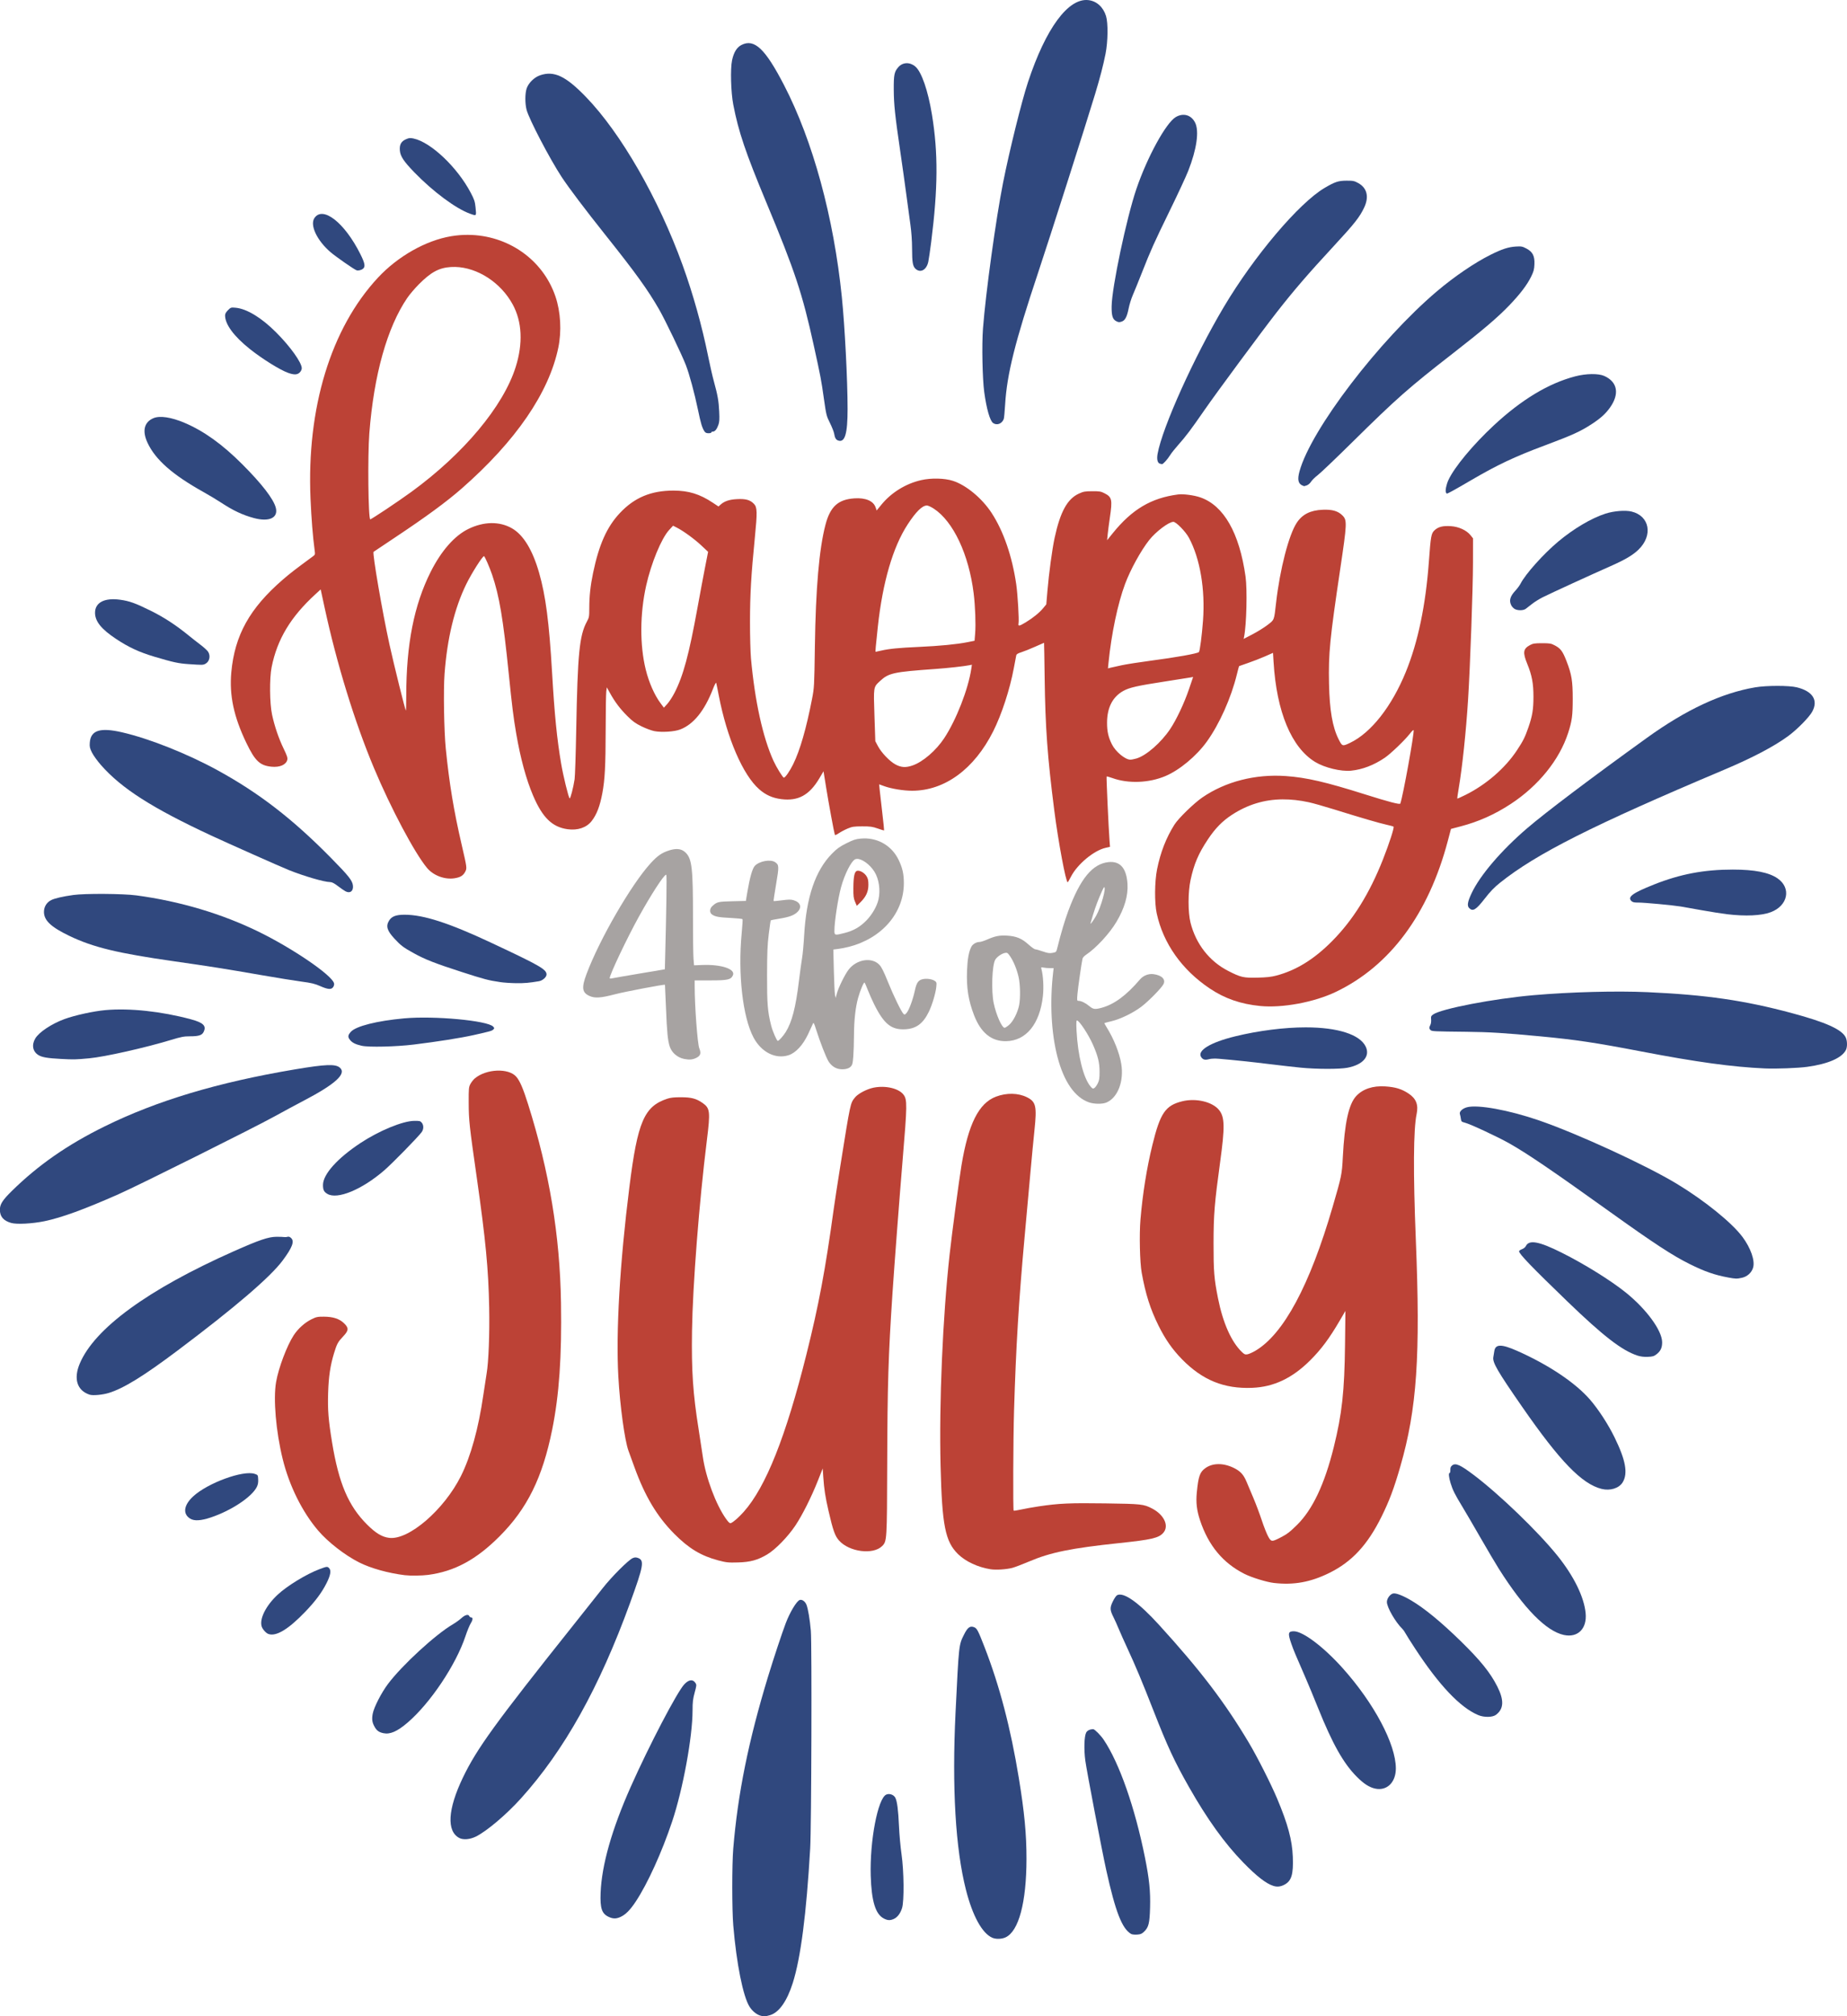
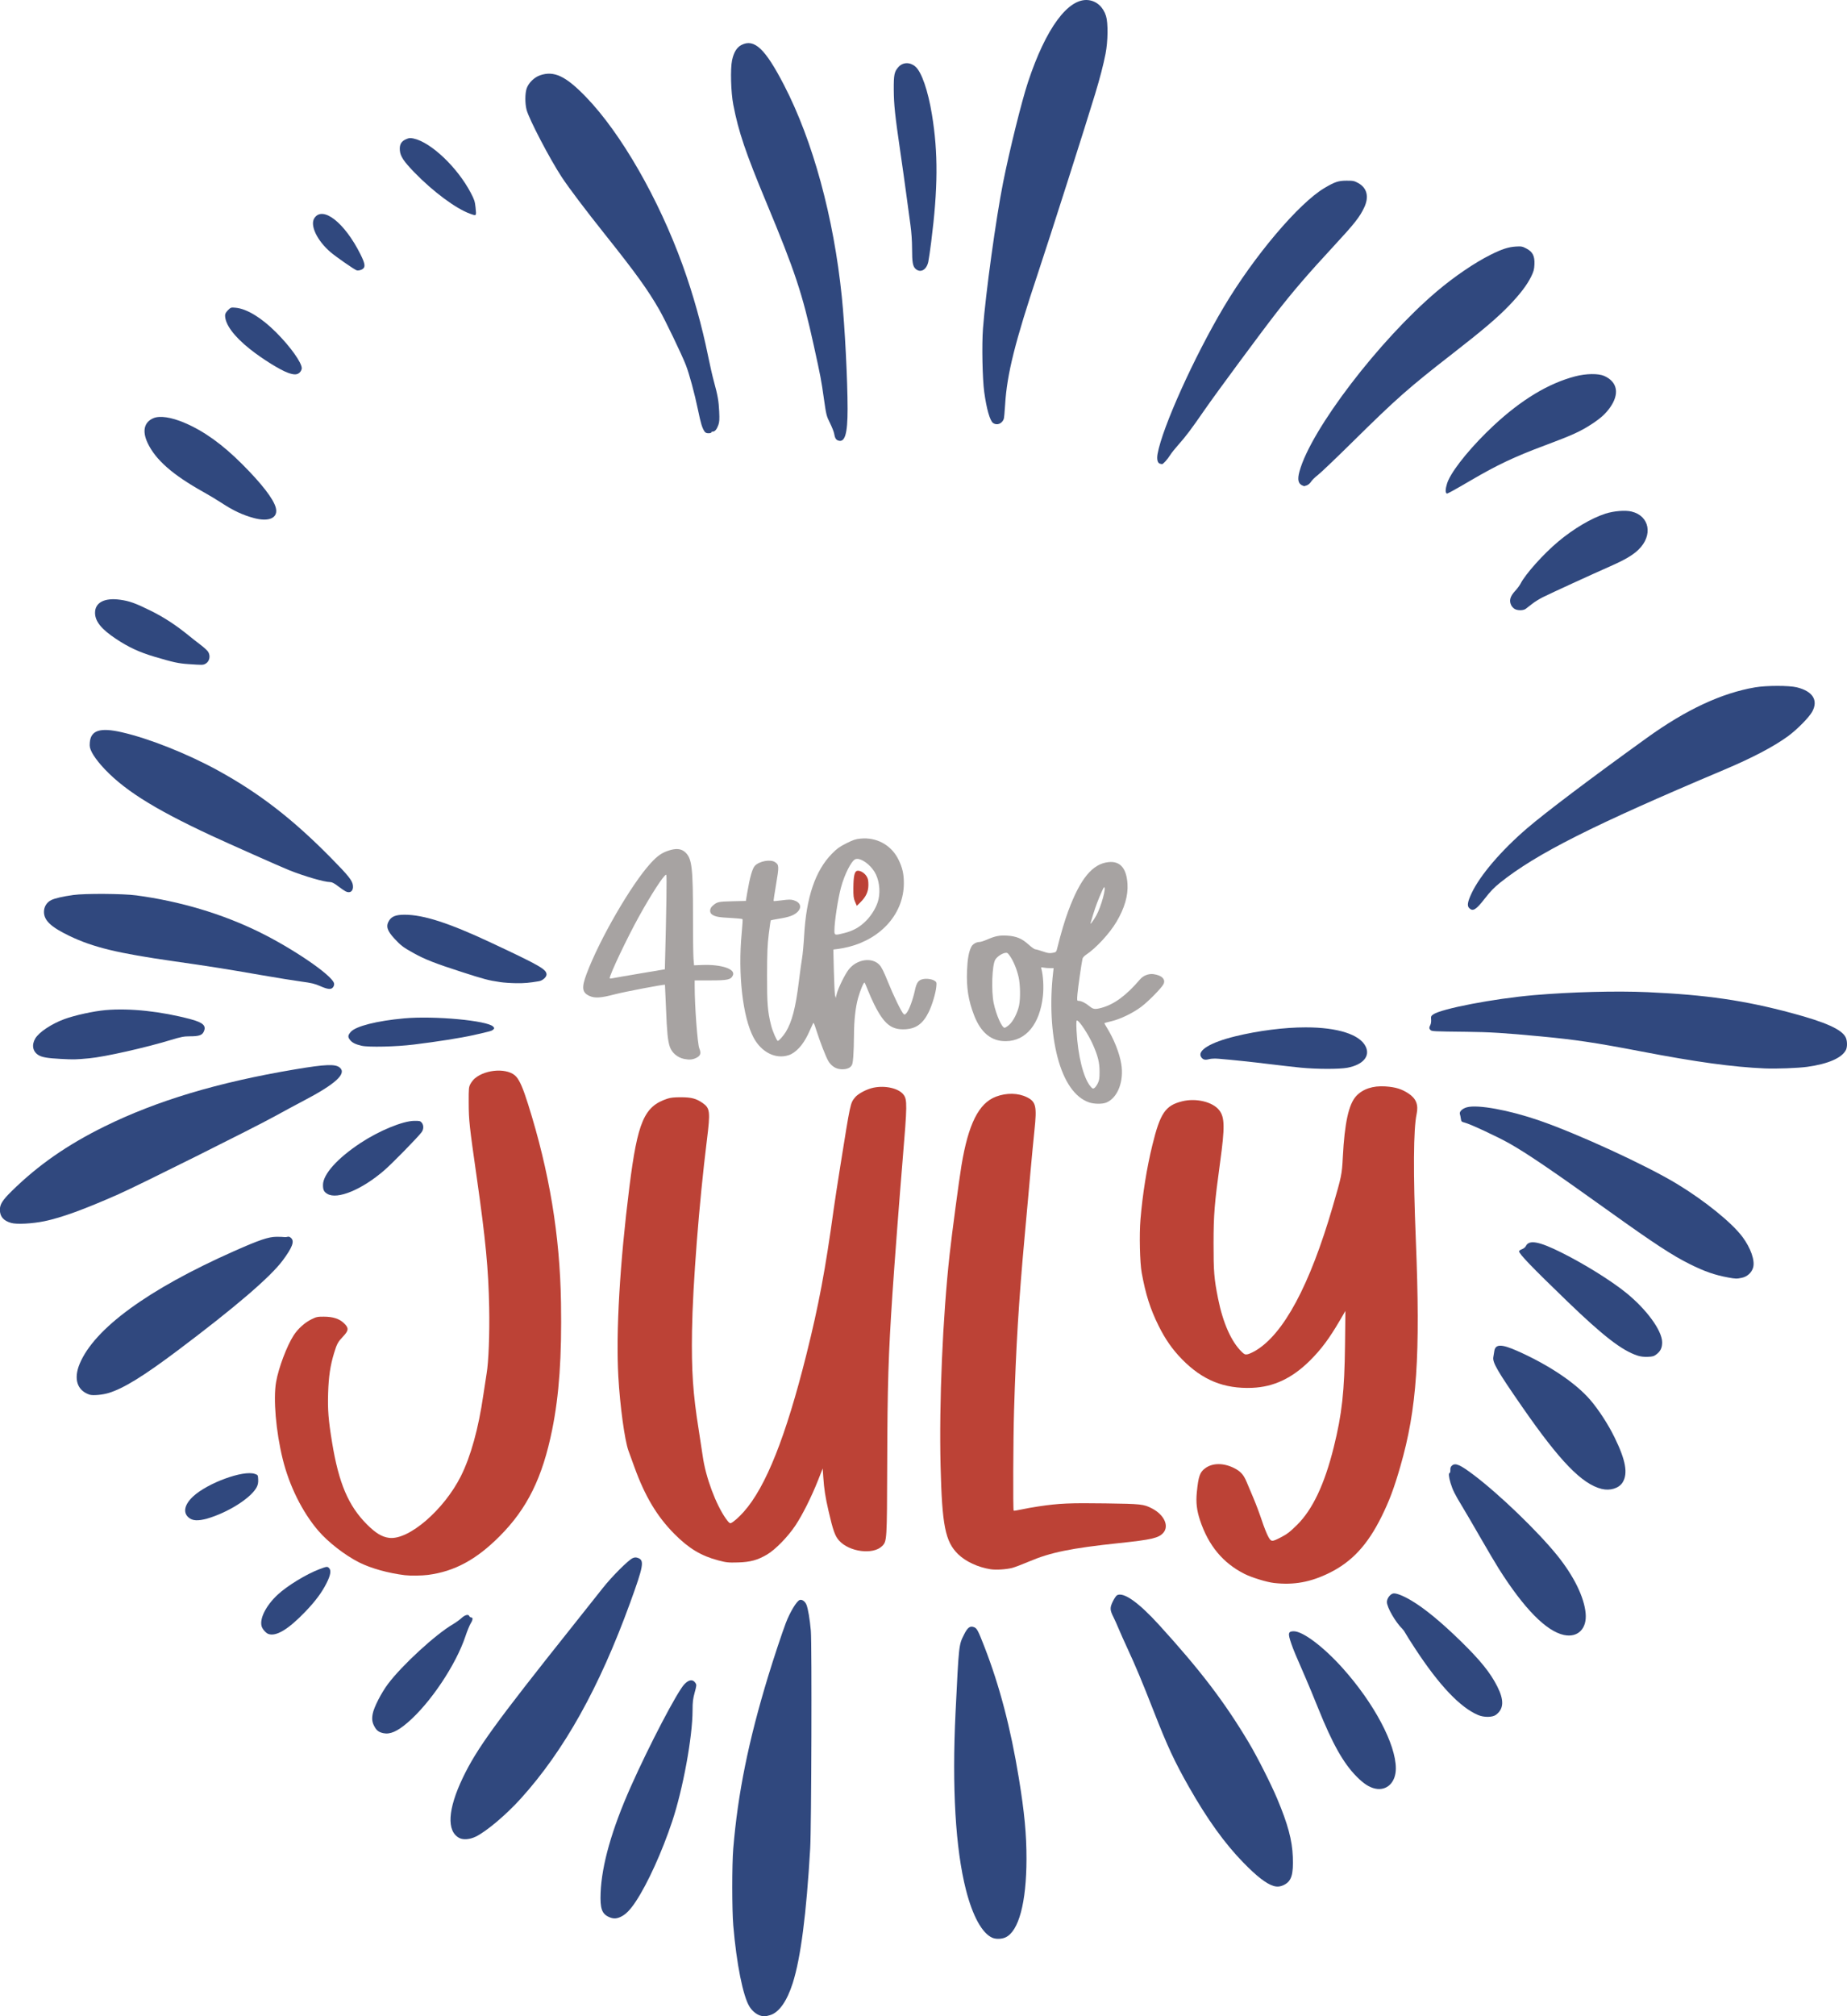
<svg xmlns="http://www.w3.org/2000/svg" width="179.211mm" height="195.576mm" viewBox="0 0 179.211 195.576" version="1.1" id="svg1996">
  <defs id="defs1990" />
  <g id="layer1" transform="translate(203.091,-45.028)">
    <g id="g2764" transform="matrix(0.935,0,0,0.935,-13.211,15.651)">
      <path id="path2060" style="fill:#a7a3a2;fill-opacity:1;stroke-width:0.32" d="m -331.389,456.02 c -0.268,0.003 -0.544,0.02 -0.828,0.049 -6.299,0.65 -11.064,6.419 -15.781,19.109 -1.413,3.801 -2.869,8.703 -4.279,14.396 -0.431,1.743 -0.448,1.76 -1.893,2.023 -1.199,0.219 -1.873,0.121 -3.812,-0.557 -1.296,-0.453 -2.618,-0.824 -2.936,-0.824 -0.318,0 -1.522,-0.855 -2.676,-1.9 -2.597,-2.354 -4.768,-3.25 -8.389,-3.463 -2.963,-0.175 -4.656,0.159 -7.82,1.547 -1.174,0.515 -2.511,0.938 -2.975,0.938 -1.219,0 -2.651,0.835 -3.178,1.854 -1.001,1.936 -1.523,4.807 -1.697,9.346 -0.259,6.742 0.518,11.675 2.752,17.469 2.656,6.886 6.798,10.253 12.512,10.168 7.845,-0.117 13.231,-6.687 14.447,-17.625 0.381,-3.431 0.13,-8.065 -0.576,-10.621 -0.2,-0.726 -0.153,-0.759 0.838,-0.561 0.578,0.116 1.702,0.209 2.496,0.209 h 1.443 l -0.193,1.682 c -1.353,11.799 -0.739,23.752 1.697,33.1 2.518,9.66 6.811,15.847 12.328,17.764 2.002,0.696 5.244,0.733 6.811,0.08 4.476,-1.867 6.975,-8.377 5.83,-15.189 -0.725,-4.314 -2.924,-9.815 -5.686,-14.227 -0.548,-0.876 -0.951,-1.639 -0.895,-1.695 0.056,-0.056 1.306,-0.388 2.779,-0.74 3.536,-0.844 8.456,-3.235 11.693,-5.684 2.779,-2.101 7.847,-7.261 8.641,-8.795 0.971,-1.878 -0.615,-3.494 -3.867,-3.939 -1.95,-0.267 -4.015,0.534 -5.324,2.066 -5.392,6.311 -10.138,9.802 -15.131,11.131 -2.516,0.67 -3.207,0.569 -4.713,-0.689 -1.461,-1.221 -3.183,-2.062 -4.219,-2.062 -0.609,0 -0.632,-0.139 -0.426,-2.641 0.204,-2.476 1.623,-12.363 1.994,-13.896 0.093,-0.383 0.696,-1.046 1.34,-1.473 3.938,-2.609 9.227,-8.328 11.957,-12.93 3.15,-5.31 4.593,-10.277 4.307,-14.82 -0.364,-5.776 -2.559,-8.647 -6.572,-8.598 z m -2.58,9.877 c 0.943,0 -1.195,7.717 -3.066,11.068 -1.126,2.018 -2.499,3.853 -2.254,3.012 1.422,-4.877 2.098,-6.872 3.445,-10.16 0.883,-2.156 1.726,-3.92 1.875,-3.92 z M -372.25,491.564 c 0.478,0.02 0.756,0.349 1.486,1.41 1.348,1.959 2.62,5.08 3.316,8.135 0.647,2.841 0.742,8.295 0.189,11.027 -0.581,2.873 -2.334,6.309 -3.908,7.656 -0.736,0.63 -1.531,1.145 -1.768,1.145 -1.065,0 -3.284,-4.995 -4.264,-9.6 -1.01,-4.747 -0.657,-14.935 0.592,-17.049 0.659,-1.115 2.486,-2.398 3.787,-2.658 0.228,-0.046 0.409,-0.073 0.568,-0.066 z m 27.631,26.492 c 0.898,0 4.545,5.534 6.314,9.58 1.935,4.423 2.541,6.9 2.549,10.42 0.006,2.671 -0.11,3.439 -0.703,4.641 -0.391,0.792 -0.994,1.615 -1.34,1.83 -0.548,0.34 -0.742,0.257 -1.502,-0.641 -2.762,-3.261 -4.971,-12.086 -5.465,-21.838 -0.141,-2.785 -0.096,-3.992 0.146,-3.992 z" transform="scale(0.265)" />
      <path id="path2072" style="fill:#a7a3a2;fill-opacity:1;stroke-width:0.32" d="m -428.117,446.797 c -0.392,0.007 -0.786,0.028 -1.184,0.065 -1.94,0.178 -2.92,0.501 -5.6,1.842 -2.66,1.331 -3.684,2.068 -5.648,4.066 -6.521,6.632 -10.054,17.041 -10.896,32.1 -0.189,3.381 -0.548,7.299 -0.797,8.707 -0.249,1.408 -0.821,5.585 -1.27,9.281 -1.231,10.14 -2.706,15.812 -5.135,19.734 -0.955,1.542 -2.679,3.465 -3.105,3.465 -0.404,0 -2.029,-3.725 -2.59,-5.938 -1.397,-5.508 -1.649,-8.576 -1.619,-19.822 0.022,-8.835 0.147,-11.858 0.67,-16.084 0.354,-2.862 0.705,-5.265 0.779,-5.34 0.074,-0.074 1.501,-0.355 3.17,-0.625 3.995,-0.646 5.863,-1.316 7.207,-2.584 1.945,-1.834 1.326,-3.852 -1.438,-4.68 -1.035,-0.31 -1.956,-0.304 -4.5,0.033 -1.759,0.233 -3.255,0.364 -3.324,0.291 -0.069,-0.073 0.369,-3.025 0.973,-6.561 1.2,-7.023 1.171,-7.634 -0.416,-8.674 -1.816,-1.19 -6.127,-0.399 -7.898,1.449 -0.962,1.004 -1.979,4.565 -2.953,10.338 l -0.574,3.404 -5.301,0.131 c -5.569,0.137 -5.965,0.23 -7.781,1.84 -1.16,1.028 -1.219,2.665 -0.121,3.385 1.276,0.836 2.643,1.083 7.285,1.312 2.451,0.121 4.531,0.339 4.621,0.484 0.09,0.146 -0.06,2.598 -0.332,5.451 -1.526,16.007 0.396,32.921 4.645,40.893 3.082,5.782 8.669,8.576 13.771,6.887 2.758,-0.913 5.544,-3.918 7.562,-8.156 0.879,-1.846 1.735,-3.704 1.902,-4.129 0.268,-0.678 0.435,-0.363 1.361,2.561 1.417,4.472 3.72,10.387 4.684,12.033 0.884,1.51 2.292,2.633 3.777,3.012 1.856,0.474 4.019,0.137 4.922,-0.766 0.725,-0.725 0.853,-1.198 1.076,-3.965 0.139,-1.728 0.264,-5.518 0.275,-8.422 0.024,-5.857 0.587,-10.915 1.625,-14.615 0.848,-3.023 2.246,-6.301 2.541,-5.959 0.121,0.141 0.696,1.479 1.277,2.975 0.581,1.496 1.703,4.016 2.494,5.6 3.846,7.704 6.749,10.013 12.203,9.697 4.25,-0.246 6.933,-2.242 9.162,-6.816 1.306,-2.679 2.691,-7.307 2.934,-9.805 0.164,-1.681 0.118,-1.844 -0.654,-2.35 -1.005,-0.659 -2.979,-0.958 -4.473,-0.678 -1.862,0.349 -2.588,1.325 -3.238,4.359 -0.756,3.527 -2.227,7.584 -3.186,8.783 -0.621,0.777 -0.846,0.88 -1.229,0.562 -0.811,-0.673 -3.932,-7.064 -6.193,-12.684 -1.608,-3.995 -2.476,-5.725 -3.316,-6.607 -2.929,-3.076 -8.789,-2.205 -11.963,1.777 -1.479,1.855 -4.154,7.274 -4.738,9.6 l -0.402,1.602 -0.262,-1.121 c -0.144,-0.616 -0.354,-4.88 -0.465,-9.477 l -0.203,-8.357 1.885,-0.236 c 1.036,-0.129 2.92,-0.5 4.189,-0.824 12.953,-3.313 21.541,-13.252 21.541,-24.93 0,-3.618 -0.549,-6.034 -2.086,-9.182 -2.597,-5.32 -7.768,-8.445 -13.643,-8.334 z m -2.584,8.014 c 1.901,-0.032 4.96,2.137 6.746,4.951 1.809,2.85 2.463,7.25 1.623,10.936 -0.608,2.666 -2.462,5.891 -4.717,8.205 -2.492,2.557 -5.039,4.019 -8.57,4.922 -3.8,0.972 -3.969,0.935 -3.969,-0.896 0,-3.477 1.394,-12.585 2.607,-17.031 1.396,-5.115 3.987,-10.225 5.543,-10.934 0.217,-0.099 0.465,-0.148 0.736,-0.152 z" transform="scale(0.265)" />
      <path id="path2080" style="fill:#a7a3a2;fill-opacity:1;stroke-width:0.32" d="m -501.318,450.957 c -0.853,-7.3e-4 -1.812,0.171 -2.91,0.512 -2.895,0.898 -4.616,2.082 -7.322,5.041 -7.582,8.289 -20.059,29.845 -25.113,43.383 -2.007,5.376 -1.753,7.253 1.162,8.576 2.098,0.953 4.429,0.8 9.959,-0.652 3.808,-1 19.392,-3.965 19.598,-3.729 0.024,0.027 0.208,4.154 0.408,9.17 0.382,9.565 0.684,12.638 1.482,15.066 0.775,2.357 3.007,4.273 5.586,4.793 h 0.002 c 2.071,0.418 3.374,0.304 4.811,-0.42 1.656,-0.835 1.943,-1.77 1.15,-3.75 -0.696,-1.739 -1.791,-16.429 -1.799,-24.09 l -0.004,-2.48 h 6.16 c 6.744,-5.3e-4 7.972,-0.268 8.783,-1.916 1.228,-2.495 -4.414,-4.417 -12.066,-4.109 l -3.121,0.125 -0.213,-2.633 c -0.118,-1.448 -0.209,-8.722 -0.205,-16.168 0.013,-19.066 -0.407,-22.843 -2.812,-25.248 -0.987,-0.987 -2.114,-1.469 -3.535,-1.471 z m -4.264,10.086 c 0.069,-0.028 0.123,-0.024 0.158,0.012 0.241,0.241 0.046,13.727 -0.498,34.43 l -0.066,2.549 -9.76,1.643 c -5.368,0.904 -10.229,1.748 -10.801,1.877 -0.572,0.13 -1.04,0.117 -1.041,-0.029 -0.007,-1.404 6.793,-15.721 11.525,-24.266 4.715,-8.514 9.445,-15.802 10.482,-16.215 z" transform="scale(0.265)" />
-       <path id="path2086" style="fill:#bc4236;fill-opacity:1;stroke-width:0.32" d="m -583.016,210.508 c -2.2,-0.015 -4.432,0.16 -6.676,0.537 -9.939,1.672 -20.891,7.881 -28.672,16.256 -18.417,19.823 -27.906,50.918 -26.381,86.463 0.33,7.696 0.92,15.095 1.596,20.033 0.257,1.88 0.247,1.912 -0.73,2.631 -6.928,5.09 -8.884,6.604 -11.736,9.074 -12.968,11.232 -18.809,21.739 -20.145,36.236 -0.831,9.026 0.975,17.487 5.918,27.727 3.393,7.029 5.27,8.8 9.809,9.258 3.26,0.329 5.773,-0.779 6.203,-2.736 0.163,-0.741 -0.139,-1.655 -1.408,-4.268 -1.938,-3.988 -3.575,-8.779 -4.559,-13.342 -0.961,-4.458 -1.051,-14.266 -0.172,-18.646 2.191,-10.914 7.427,-19.625 17.152,-28.533 l 2.051,-1.881 1.516,7.01 c 4.752,22.001 11.778,44.849 19.328,62.852 6.644,15.842 15.985,33.423 20.834,39.209 2.482,2.962 6.944,4.621 10.775,4.004 2.29,-0.369 3.367,-1.039 4.172,-2.596 0.694,-1.343 0.661,-1.582 -1.379,-10.377 -3.13,-13.493 -4.875,-24.033 -6.254,-37.76 -0.693,-6.898 -0.958,-22.965 -0.484,-29.281 1.048,-13.961 3.885,-25.683 8.496,-35.102 2.101,-4.292 6.341,-10.979 6.961,-10.979 0.275,0 2.197,4.4 3.164,7.244 2.831,8.324 4.337,17.275 6.527,38.836 1.302,12.817 1.821,16.98 2.912,23.359 1.655,9.674 3.919,17.986 6.619,24.309 3.674,8.603 7.482,12.314 13.494,13.15 3.948,0.549 7.395,-0.608 9.4,-3.156 1.988,-2.527 3.251,-5.8 4.211,-10.912 1.002,-5.336 1.282,-10.653 1.312,-24.957 0.015,-7.322 0.123,-14.032 0.24,-14.912 l 0.211,-1.6 1.229,2.221 c 1.922,3.477 3.974,6.2 6.785,9 2.102,2.094 3.161,2.859 5.609,4.061 1.66,0.815 3.919,1.654 5.021,1.863 2.864,0.544 7.782,0.227 10.068,-0.646 5.238,-2.001 9.53,-7.301 12.85,-15.869 0.611,-1.578 1.18,-2.655 1.264,-2.391 0.084,0.264 0.542,2.497 1.016,4.961 3.205,16.665 9.437,31.109 15.838,36.709 2.555,2.235 5.221,3.426 8.643,3.857 6.616,0.835 11.002,-1.565 14.906,-8.158 l 1.627,-2.748 1.039,6.449 c 0.982,6.087 3.087,17.502 3.387,18.367 0.094,0.27 0.598,0.085 1.586,-0.582 0.798,-0.538 2.353,-1.356 3.453,-1.818 1.761,-0.739 2.442,-0.842 5.68,-0.85 3.169,-0.008 4.013,0.108 6.08,0.834 1.32,0.464 2.445,0.8 2.498,0.748 0.053,-0.052 -0.268,-3.172 -0.713,-6.932 -0.444,-3.76 -0.902,-7.798 -1.018,-8.973 l -0.211,-2.135 2.043,0.738 c 2.771,1.003 7.486,1.771 10.869,1.771 12.746,0 24.289,-8.441 31.725,-23.199 3.34,-6.628 6.533,-16.392 8.104,-24.783 0.447,-2.385 0.874,-4.634 0.949,-4.996 0.099,-0.481 0.635,-0.816 1.984,-1.238 1.017,-0.319 3.424,-1.281 5.348,-2.141 1.924,-0.859 3.524,-1.562 3.555,-1.562 0.031,0 0.139,6.228 0.238,13.84 0.252,19.248 1.096,30.864 3.766,51.76 1.563,12.235 4.539,28.16 5.262,28.16 0.07,0 0.672,-1.042 1.338,-2.318 2.512,-4.815 8.961,-10.151 13.506,-11.174 l 1.725,-0.389 -0.188,-2.418 c -0.377,-4.91 -1.292,-24.973 -1.146,-25.119 0.083,-0.083 1.082,0.186 2.221,0.6 6.256,2.271 14.396,1.961 20.873,-0.795 5.508,-2.344 12.095,-7.832 16.135,-13.441 4.956,-6.881 9.511,-17.066 11.785,-26.348 0.426,-1.74 0.814,-3.195 0.863,-3.229 0.049,-0.035 1.645,-0.594 3.545,-1.242 1.9,-0.648 4.869,-1.802 6.598,-2.562 l 3.143,-1.385 0.215,3.551 c 1.179,19.558 7.011,33.554 16.33,39.191 3.69,2.232 10.115,3.783 14.023,3.387 4.461,-0.453 8.922,-2.161 13.197,-5.055 2.281,-1.544 7.92,-6.95 9.824,-9.418 0.743,-0.963 1.404,-1.591 1.469,-1.396 0.338,1.013 -4.151,25.807 -5.203,28.744 -0.169,0.473 -4.479,-0.651 -13.865,-3.613 -15.355,-4.846 -22.88,-6.586 -30.951,-7.158 -11.961,-0.848 -23.647,2.147 -32.732,8.387 -3.281,2.254 -9.355,8.169 -10.9,10.615 -3.255,5.153 -5.494,10.91 -6.816,17.52 -0.962,4.81 -1.028,13.099 -0.137,17.227 2.537,11.75 9.859,22.112 20.803,29.436 5.862,3.923 12.085,6.079 19.709,6.832 8.681,0.857 21.129,-1.458 29.6,-5.506 21.255,-10.156 36.345,-30.505 43.906,-59.209 l 1.215,-4.609 3.84,-1.008 c 6.981,-1.832 13.29,-4.652 19.52,-8.727 10.877,-7.114 19.105,-17.285 22.525,-27.846 1.511,-4.665 1.795,-6.78 1.795,-13.363 0,-7.039 -0.418,-9.558 -2.457,-14.807 -1.482,-3.816 -2.292,-4.899 -4.545,-6.088 -1.479,-0.78 -1.965,-0.865 -4.998,-0.865 -2.866,0 -3.557,0.106 -4.699,0.717 -2.736,1.463 -2.944,2.887 -1.086,7.422 1.807,4.409 2.413,7.643 2.406,12.822 -0.006,4.962 -0.425,7.509 -1.973,11.982 -1.342,3.879 -2.036,5.267 -4.484,8.977 -4.63,7.015 -12.113,13.494 -20.221,17.506 -1.673,0.828 -3.088,1.457 -3.146,1.398 -0.058,-0.058 0.186,-1.815 0.541,-3.904 1.429,-8.408 2.891,-22.27 3.691,-35 0.809,-12.869 1.901,-43.221 1.916,-53.328 l 0.014,-9.65 -0.988,-1.23 c -1.548,-1.927 -4.585,-3.325 -7.674,-3.533 -3.128,-0.211 -4.949,0.245 -6.398,1.602 -1.315,1.231 -1.491,2.201 -2.223,12.221 -1.25,17.113 -4.252,31.497 -9.012,43.189 -5.505,13.524 -13.603,23.851 -21.783,27.781 -3.066,1.473 -3.137,1.453 -4.551,-1.352 -2.411,-4.781 -3.545,-11.351 -3.766,-21.822 -0.248,-11.769 0.309,-17.439 4.426,-45.076 2.619,-17.58 2.675,-18.842 0.908,-20.664 -1.742,-1.797 -4.018,-2.467 -7.828,-2.305 -4.818,0.205 -7.95,1.784 -10.146,5.113 -3.112,4.717 -6.588,18.168 -8.086,31.295 -0.804,7.05 -0.632,6.606 -3.359,8.705 -1.309,1.007 -3.948,2.645 -5.863,3.641 l -3.482,1.811 0.186,-0.918 c 0.943,-4.679 1.27,-18.431 0.561,-23.479 -2.409,-17.13 -8.543,-27.855 -17.742,-31.02 -2.452,-0.844 -6.663,-1.396 -8.67,-1.135 -10.54,1.37 -18.051,5.828 -25.607,15.195 l -2.193,2.719 0.219,-2.24 c 0.12,-1.232 0.5,-4.162 0.846,-6.512 1.059,-7.193 0.851,-8.127 -2.143,-9.656 -1.351,-0.69 -1.956,-0.79 -4.748,-0.775 -2.809,0.014 -3.444,0.127 -5.195,0.922 -4.551,2.065 -7.32,7.098 -9.537,17.336 -0.945,4.361 -2.234,13.882 -2.822,20.842 l -0.439,5.193 -1.213,1.48 c -1.458,1.779 -4.042,3.874 -6.891,5.588 -2.527,1.52 -2.999,1.586 -2.766,0.383 0.263,-1.351 -0.328,-11.396 -0.9,-15.311 -1.608,-11.001 -4.962,-20.727 -9.609,-27.877 -3.75,-5.769 -9.968,-10.937 -15.188,-12.621 -3.27,-1.055 -8.464,-1.174 -12.396,-0.285 -6.044,1.366 -11.714,4.862 -15.609,9.623 l -1.855,2.268 -0.416,-1.219 c -0.861,-2.517 -3.901,-3.817 -8.266,-3.533 -6.402,0.417 -9.502,3.235 -11.361,10.33 -2.479,9.459 -3.822,24.877 -4.152,47.666 -0.227,15.602 -0.255,16.11 -1.102,20.479 -2.255,11.633 -4.707,20.134 -7.387,25.6 -1.31,2.671 -3.114,5.281 -3.65,5.281 -0.406,0 -2.922,-4.075 -4.066,-6.586 -4.179,-9.171 -7.296,-23.352 -8.822,-40.135 -0.216,-2.376 -0.388,-8.856 -0.381,-14.4 0.012,-10.623 0.453,-18.247 1.896,-32.799 0.999,-10.068 0.952,-11.921 -0.34,-13.27 -1.493,-1.558 -3.224,-2.043 -6.652,-1.863 -3.067,0.161 -4.981,0.819 -6.539,2.246 l -0.701,0.641 -2.238,-1.486 c -5.102,-3.392 -9.475,-4.738 -15.4,-4.738 -8.778,2.8e-4 -15.274,2.716 -20.961,8.764 -5.103,5.427 -8.187,12.312 -10.514,23.467 -1.029,4.935 -1.486,9.14 -1.486,13.691 0,3.415 -0.057,3.74 -0.939,5.371 -2.93,5.415 -3.625,12.493 -4.18,42.537 -0.174,9.416 -0.458,18.057 -0.633,19.201 -0.505,3.308 -1.665,7.748 -1.949,7.461 -0.467,-0.473 -2.501,-8.799 -3.307,-13.541 -1.652,-9.723 -2.598,-19.191 -3.549,-35.521 -1.16,-19.913 -2.506,-30.274 -5.115,-39.338 -2.569,-8.925 -6.154,-14.777 -10.615,-17.33 -4.871,-2.787 -11,-2.7 -17.045,0.242 -5.433,2.644 -10.653,8.588 -14.799,16.85 -6.493,12.939 -9.528,28.308 -9.543,48.35 -0.003,3.329 -0.075,5.985 -0.16,5.9 -0.294,-0.294 -4.623,-17.754 -6.393,-25.781 -2.801,-12.709 -6.781,-35.874 -6.244,-36.35 0.084,-0.074 3.68,-2.479 7.992,-5.346 12.568,-8.356 20.547,-14.208 26.561,-19.48 21.144,-18.537 34.109,-37.437 37.783,-55.076 1.352,-6.489 0.927,-14.076 -1.123,-20.094 -4.961,-14.562 -18.769,-23.989 -34.168,-24.096 z m -5.051,12.559 c 8.705,0.213 17.834,6.096 22.504,14.693 3.681,6.777 4.078,15.254 1.148,24.529 -4.848,15.347 -20.344,33.891 -40.775,48.797 -2.288,1.669 -6.795,4.785 -10.018,6.924 -3.222,2.139 -5.98,3.887 -6.127,3.887 -0.799,0 -1.071,-24.735 -0.371,-33.76 1.77,-22.833 6.968,-41.36 14.85,-52.939 0.906,-1.331 2.947,-3.73 4.537,-5.332 4.72,-4.756 7.883,-6.467 12.518,-6.766 0.575,-0.037 1.154,-0.047 1.734,-0.033 z m 184.707,93.391 c 0.436,0 1.642,0.555 2.682,1.232 7.632,4.975 13.743,17.949 15.621,33.168 0.617,4.989 0.877,12.048 0.582,15.68 l -0.234,2.881 -2.715,0.541 c -4.201,0.839 -10.979,1.501 -19.045,1.861 -7.908,0.353 -11.624,0.718 -14.82,1.453 -1.111,0.256 -2.08,0.463 -2.154,0.463 -0.16,0 0.015,-1.997 0.852,-9.76 1.878,-17.414 5.899,-31.225 11.668,-40.078 3.271,-5.02 5.732,-7.441 7.564,-7.441 z m 96.506,6.4 c 1.072,0 4.785,3.797 6.092,6.229 4.373,8.137 6.418,20.194 5.51,32.492 -0.425,5.757 -1.223,11.882 -1.598,12.264 -0.576,0.587 -8.948,2.08 -19.219,3.428 -4.136,0.543 -9.105,1.324 -11.041,1.736 -1.936,0.412 -3.934,0.854 -4.441,0.984 l -0.922,0.238 0.221,-2.205 c 1.138,-11.355 3.624,-23.179 6.484,-30.836 2.104,-5.631 6.153,-13.006 9.422,-17.162 2.617,-3.327 7.704,-7.168 9.492,-7.168 z m -195.914,1.516 1.43,0.725 c 2.585,1.31 6.926,4.466 9.631,7.002 l 2.658,2.494 -1.188,6.051 c -0.653,3.329 -1.987,10.444 -2.963,15.812 -3.35,18.429 -5.589,26.718 -9.018,33.371 -0.797,1.546 -2.054,3.481 -2.795,4.299 l -1.348,1.488 -1.301,-1.738 c -2.387,-3.192 -4.574,-8.162 -5.816,-13.207 -2.349,-9.542 -2.288,-21.828 0.162,-32.797 1.973,-8.831 5.97,-18.523 9,-21.818 z m 117.021,54.416 -0.23,1.555 c -1.191,8.013 -5.913,20.108 -10.637,27.248 -3.184,4.812 -8.284,9.209 -12.328,10.625 -2.67,0.935 -4.506,0.83 -6.738,-0.381 -2.292,-1.243 -5.487,-4.582 -6.861,-7.172 l -1.031,-1.943 -0.334,-9.967 c -0.383,-11.385 -0.419,-11.161 2.111,-13.512 3.47,-3.223 5.219,-3.605 21.887,-4.795 4.75,-0.339 11.293,-1.066 13.24,-1.469 z m 86.635,4.789 -1.615,4.76 c -1.866,5.493 -4.914,11.955 -7.377,15.639 -3.551,5.312 -9.355,10.383 -13.184,11.52 -0.89,0.264 -1.987,0.474 -2.439,0.467 -2.036,-0.035 -5.717,-3.093 -7.168,-5.957 -1.425,-2.812 -1.946,-5.13 -1.928,-8.588 0.03,-5.899 2.223,-10.114 6.463,-12.422 2.339,-1.273 5.505,-1.987 15.885,-3.586 5.277,-0.813 9.992,-1.559 10.479,-1.656 z m 35.039,47.93 c 3.274,-0.024 6.691,0.355 10.279,1.133 1.627,0.352 5.956,1.576 9.621,2.717 10.825,3.37 18.014,5.471 20.744,6.062 1.408,0.305 2.669,0.652 2.803,0.773 0.343,0.312 -1.693,6.611 -4.146,12.824 -5.29,13.399 -11.717,23.714 -19.938,32.004 -7.047,7.106 -14.059,11.431 -21.863,13.482 -1.939,0.51 -3.818,0.716 -7.256,0.799 -5.559,0.133 -6.607,-0.105 -11.553,-2.635 -7.359,-3.764 -12.651,-10.542 -14.756,-18.891 -1.014,-4.022 -1.01,-11.925 0.01,-16.66 1.369,-6.356 3.069,-10.341 6.822,-15.979 2.856,-4.29 5.659,-7.152 9.369,-9.57 6.144,-4.005 12.66,-6.008 19.863,-6.061 z" transform="scale(0.265)" />
      <path style="fill:#30487e;fill-opacity:1;stroke-width:0.085" d="m -124.224,240.514 c -0.399,-0.139 -0.8,-0.478 -1.07,-0.903 -0.676,-1.065 -1.357,-4.461 -1.692,-8.435 -0.138,-1.631 -0.139,-6.316 -0.003,-7.959 0.474,-5.72 1.579,-11.181 3.614,-17.865 0.556,-1.828 1.465,-4.569 1.84,-5.549 0.432,-1.131 1.118,-2.27 1.438,-2.391 0.234,-0.088 0.556,0.132 0.701,0.478 0.166,0.398 0.362,1.557 0.46,2.72 0.116,1.387 0.06,20.379 -0.067,22.564 -0.396,6.825 -0.983,11.365 -1.808,13.97 -0.597,1.885 -1.426,3.061 -2.352,3.336 -0.517,0.154 -0.699,0.159 -1.06,0.033 z" id="path2012" />
      <path style="fill:#30487e;fill-opacity:1;stroke-width:0.085" d="m -154.3,53.592 c -1.471,-0.529 -3.841,-2.289 -5.782,-4.292 -1.103,-1.138 -1.454,-1.668 -1.504,-2.27 -0.05,-0.603 0.133,-0.942 0.628,-1.161 0.327,-0.145 0.438,-0.155 0.8,-0.078 1.798,0.386 4.537,2.984 5.927,5.625 0.37,0.703 0.438,0.908 0.499,1.513 0.094,0.932 0.115,0.907 -0.567,0.662 z" id="path2138" />
      <path style="fill:#30487e;fill-opacity:1;stroke-width:0.085" d="m -108.053,59.324 c -0.305,-0.263 -0.377,-0.667 -0.379,-2.127 -10e-4,-0.784 -0.065,-1.71 -0.17,-2.455 -0.092,-0.658 -0.281,-2.054 -0.42,-3.101 -0.139,-1.048 -0.422,-3.067 -0.63,-4.487 -0.554,-3.785 -0.669,-4.881 -0.679,-6.435 -0.009,-1.545 0.054,-1.856 0.474,-2.334 0.456,-0.52 1.188,-0.548 1.759,-0.068 0.648,0.546 1.321,2.488 1.732,5.003 0.648,3.96 0.626,7.617 -0.079,13.19 -0.112,0.885 -0.248,1.816 -0.303,2.07 -0.179,0.832 -0.796,1.184 -1.305,0.745 z" id="path2136" />
      <path style="fill:#30487e;fill-opacity:1;stroke-width:0.085" d="m -166.092,59.454 c -0.294,-0.118 -2.16,-1.419 -2.696,-1.881 -1.392,-1.198 -2.148,-2.791 -1.671,-3.52 0.867,-1.323 3.147,0.463 4.783,3.746 0.457,0.918 0.524,1.268 0.284,1.485 -0.175,0.158 -0.52,0.242 -0.699,0.171 z" id="path2134" />
-       <path style="fill:#30487e;fill-opacity:1;stroke-width:0.085" d="m -87.277,64.722 c -0.346,-0.188 -0.458,-0.569 -0.445,-1.524 0.026,-1.974 1.546,-9.176 2.574,-12.191 1.126,-3.304 3.072,-6.851 4.084,-7.444 0.787,-0.461 1.607,-0.222 2.007,0.586 0.434,0.877 0.166,2.751 -0.715,4.995 -0.219,0.559 -1.077,2.407 -1.907,4.106 -1.661,3.404 -1.976,4.105 -2.915,6.49 -0.351,0.892 -0.769,1.921 -0.929,2.286 -0.16,0.365 -0.356,0.995 -0.436,1.4 -0.163,0.829 -0.361,1.22 -0.68,1.341 -0.282,0.107 -0.372,0.101 -0.639,-0.044 z" id="path2132" />
      <path style="fill:#30487e;fill-opacity:1;stroke-width:0.085" d="m -173.188,70.099 c -0.839,-0.302 -2.666,-1.439 -3.948,-2.458 -1.667,-1.324 -2.586,-2.567 -2.587,-3.5 -3.4e-4,-0.164 0.096,-0.338 0.299,-0.541 0.289,-0.289 0.316,-0.298 0.79,-0.255 1.162,0.105 2.682,1.028 4.207,2.555 1.474,1.475 2.662,3.138 2.662,3.725 0,0.126 -0.091,0.316 -0.208,0.433 -0.254,0.254 -0.59,0.265 -1.215,0.04 z" id="path2130" />
      <path style="fill:#30487e;fill-opacity:1;stroke-width:0.085" d="m -100.02,75.309 c -0.33,-0.231 -0.684,-1.465 -0.924,-3.222 -0.187,-1.372 -0.258,-4.889 -0.131,-6.562 0.278,-3.669 1.348,-11.441 2.087,-15.155 0.668,-3.359 1.928,-8.443 2.585,-10.427 1.852,-5.6 4.181,-8.758 6.277,-8.51 0.852,0.101 1.533,0.718 1.821,1.649 0.226,0.729 0.202,2.636 -0.048,3.91 -0.231,1.173 -0.571,2.486 -1.087,4.191 -0.938,3.104 -4.709,14.921 -5.903,18.5 -2.417,7.245 -3.241,10.54 -3.432,13.716 -0.043,0.722 -0.107,1.389 -0.14,1.482 -0.18,0.499 -0.71,0.704 -1.105,0.428 z" id="path2128" />
      <path style="fill:#30487e;fill-opacity:1;stroke-width:0.085" d="m -129.975,76.173 c -0.246,-0.376 -0.375,-0.805 -0.674,-2.239 -0.359,-1.724 -0.886,-3.672 -1.253,-4.63 -0.392,-1.026 -2.159,-4.703 -2.771,-5.768 -1.185,-2.062 -2.433,-3.793 -5.585,-7.747 -2.048,-2.568 -3.791,-4.876 -4.517,-5.977 -1.246,-1.891 -3.424,-6.063 -3.664,-7.015 -0.169,-0.673 -0.163,-1.688 0.014,-2.208 0.194,-0.57 0.79,-1.153 1.388,-1.358 1.456,-0.499 2.669,0.076 4.779,2.263 3.632,3.766 7.508,10.512 10.014,17.429 1.079,2.979 2.006,6.285 2.648,9.449 0.188,0.927 0.456,2.1 0.596,2.607 0.396,1.436 0.502,2.041 0.554,3.139 0.038,0.818 0.021,1.093 -0.09,1.396 -0.164,0.451 -0.357,0.682 -0.569,0.682 -0.086,0 -0.156,0.038 -0.156,0.085 0,0.047 -0.132,0.085 -0.294,0.085 -0.212,0 -0.329,-0.053 -0.419,-0.191 z" id="path2126" />
      <path style="fill:#30487e;fill-opacity:1;stroke-width:0.085" d="m -116.115,77.117 c -0.223,-0.082 -0.33,-0.273 -0.403,-0.713 -0.03,-0.185 -0.226,-0.68 -0.434,-1.099 -0.363,-0.73 -0.389,-0.836 -0.626,-2.498 -0.291,-2.043 -0.327,-2.234 -1.054,-5.546 -1.185,-5.396 -1.951,-7.704 -4.915,-14.817 -2.16,-5.182 -2.898,-7.363 -3.438,-10.163 -0.248,-1.286 -0.315,-3.72 -0.126,-4.609 0.176,-0.828 0.494,-1.344 0.98,-1.59 1.334,-0.674 2.455,0.384 4.413,4.166 2.996,5.788 5.158,13.712 5.999,21.992 0.309,3.041 0.595,8.608 0.597,11.596 9.4e-4,2.607 -0.282,3.543 -0.992,3.28 z" id="path2124" />
      <path style="fill:#30487e;fill-opacity:1;stroke-width:0.085" d="m -82.708,79.524 c -0.254,-0.067 -0.347,-0.46 -0.244,-1.028 0.498,-2.748 3.788,-10.039 6.869,-15.225 3.139,-5.284 7.793,-10.78 10.46,-12.355 1.071,-0.632 1.427,-0.75 2.275,-0.753 0.687,-0.002 0.806,0.022 1.213,0.246 0.918,0.507 1.145,1.422 0.626,2.53 -0.466,0.995 -1.002,1.676 -3.147,3.993 -2.667,2.881 -4.188,4.647 -5.946,6.9 -1.581,2.027 -6.272,8.374 -7.478,10.118 -1.403,2.03 -1.941,2.744 -2.742,3.641 -0.333,0.373 -0.709,0.848 -0.837,1.057 -0.258,0.422 -0.726,0.938 -0.837,0.923 -0.04,-0.005 -0.135,-0.027 -0.212,-0.047 z" id="path2122" />
      <path style="fill:#30487e;fill-opacity:1;stroke-width:0.085" d="m -67.878,81.807 c -0.485,-0.178 -0.588,-0.619 -0.348,-1.491 1.189,-4.335 8.273,-13.608 14.279,-18.692 1.79,-1.515 3.888,-2.943 5.543,-3.771 1.172,-0.587 1.853,-0.809 2.625,-0.856 0.575,-0.035 0.678,-0.016 1.094,0.204 0.657,0.346 0.875,0.773 0.838,1.641 -0.023,0.538 -0.079,0.743 -0.351,1.294 -0.423,0.855 -1.133,1.788 -2.246,2.95 -1.203,1.256 -2.76,2.583 -5.871,5.001 -4.576,3.557 -5.833,4.666 -10.396,9.169 -1.701,1.679 -3.327,3.231 -3.614,3.449 -0.287,0.219 -0.602,0.528 -0.701,0.687 -0.1,0.162 -0.296,0.33 -0.443,0.382 -0.145,0.051 -0.268,0.089 -0.273,0.085 -0.005,-0.004 -0.066,-0.028 -0.136,-0.053 z" id="path2120" />
      <path style="fill:#30487e;fill-opacity:1;stroke-width:0.085" d="m -53.032,82.501 c -0.08,-0.208 0.044,-0.815 0.261,-1.284 0.62,-1.338 2.547,-3.657 4.709,-5.667 2.882,-2.679 5.677,-4.362 8.444,-5.086 1.136,-0.297 2.412,-0.314 3.023,-0.039 1.375,0.618 1.596,1.861 0.586,3.283 -0.451,0.634 -0.964,1.1 -1.856,1.684 -1.207,0.79 -2.007,1.154 -4.953,2.256 -3.124,1.169 -4.881,2 -7.64,3.614 -1.659,0.971 -2.376,1.366 -2.477,1.366 -0.027,0 -0.07,-0.058 -0.098,-0.128 z" id="path2118" />
      <path style="fill:#30487e;fill-opacity:1;stroke-width:0.085" d="m -176.735,85.164 c -1.161,-0.312 -2.147,-0.775 -3.391,-1.594 -0.431,-0.284 -1.269,-0.787 -1.863,-1.118 -3.193,-1.784 -4.96,-3.34 -5.779,-5.09 -0.576,-1.232 -0.354,-2.157 0.615,-2.562 0.665,-0.278 1.841,-0.101 3.218,0.483 2.007,0.851 3.919,2.222 5.991,4.295 2.029,2.03 3.242,3.6 3.482,4.509 0.279,1.054 -0.676,1.507 -2.274,1.077 z" id="path2116" />
      <path style="fill:#30487e;fill-opacity:1;stroke-width:0.085" d="m -45.885,94.603 c -0.127,-0.069 -0.289,-0.237 -0.36,-0.373 -0.255,-0.494 -0.133,-0.941 0.419,-1.531 0.203,-0.217 0.446,-0.545 0.539,-0.729 0.509,-0.997 2.369,-3.075 3.909,-4.365 1.598,-1.339 3.446,-2.431 4.911,-2.901 0.86,-0.276 2.047,-0.371 2.694,-0.216 1.88,0.451 2.254,2.462 0.734,3.946 -0.59,0.576 -1.429,1.07 -2.956,1.741 -1.754,0.771 -6.219,2.818 -6.989,3.206 -0.367,0.185 -0.87,0.5 -1.118,0.7 -0.248,0.201 -0.544,0.43 -0.659,0.51 -0.255,0.177 -0.809,0.183 -1.123,0.013 z" id="path2114" />
      <path style="fill:#30487e;fill-opacity:1;stroke-width:0.085" d="m -183.491,100.32 c -1.08,-0.074 -1.588,-0.184 -3.555,-0.768 -1.571,-0.466 -2.679,-0.979 -3.984,-1.844 -1.535,-1.017 -2.188,-1.828 -2.188,-2.717 0,-1.065 0.978,-1.575 2.598,-1.353 0.973,0.133 1.598,0.358 3.193,1.148 1.371,0.679 2.611,1.489 3.927,2.563 0.321,0.262 0.868,0.692 1.216,0.955 0.348,0.263 0.705,0.587 0.792,0.72 0.287,0.435 0.155,1.041 -0.276,1.263 -0.249,0.129 -0.297,0.13 -1.723,0.032 z" id="path2112" />
      <path style="fill:#30487e;fill-opacity:1;stroke-width:0.085" d="m -167.234,123.886 c -0.14,-0.075 -0.494,-0.321 -0.788,-0.546 -0.381,-0.292 -0.612,-0.41 -0.805,-0.41 -0.598,0 -2.715,-0.617 -4.303,-1.255 -0.813,-0.326 -6.292,-2.763 -8.01,-3.562 -6.149,-2.86 -9.342,-4.901 -11.471,-7.333 -0.367,-0.419 -0.784,-0.999 -0.927,-1.289 -0.223,-0.451 -0.255,-0.597 -0.224,-1.022 0.093,-1.285 1.063,-1.6 3.329,-1.08 2.836,0.65 6.804,2.228 9.96,3.959 4.289,2.353 7.754,5.029 11.719,9.054 1.867,1.895 2.244,2.37 2.3,2.898 0.061,0.57 -0.302,0.842 -0.78,0.585 z" id="path2110" />
      <path style="fill:#30487e;fill-opacity:1;stroke-width:0.085" d="m -50.616,125.63 c -0.239,-0.239 -0.172,-0.65 0.253,-1.552 0.873,-1.854 3.078,-4.432 5.755,-6.728 1.938,-1.662 6.602,-5.182 12.418,-9.372 4.085,-2.943 7.77,-4.662 11.259,-5.253 1.169,-0.198 3.505,-0.199 4.31,-10e-4 1.653,0.406 2.245,1.335 1.605,2.521 -0.311,0.577 -1.561,1.848 -2.485,2.528 -1.471,1.082 -3.718,2.264 -6.69,3.518 -13.604,5.743 -19.447,8.688 -23.217,11.701 -0.609,0.487 -1.02,0.912 -1.581,1.636 -0.917,1.182 -1.245,1.385 -1.627,1.002 z" id="path2108" />
-       <path style="fill:#30487e;fill-opacity:1;stroke-width:0.085" d="m -23.852,126.266 c -0.536,-0.065 -1.736,-0.254 -2.667,-0.421 -0.931,-0.167 -1.903,-0.339 -2.159,-0.382 -0.807,-0.134 -3.829,-0.414 -4.386,-0.406 -0.399,0.006 -0.575,-0.03 -0.699,-0.141 -0.474,-0.429 0.072,-0.838 2.316,-1.73 2.726,-1.084 5.196,-1.552 8.187,-1.552 2.25,8.5e-4 3.741,0.293 4.637,0.909 1.459,1.003 1.09,2.843 -0.705,3.514 -0.967,0.362 -2.621,0.438 -4.525,0.208 z" id="path2106" />
      <path style="fill:#30487e;fill-opacity:1;stroke-width:0.085" d="m -151.19,133.304 c -1.215,-0.179 -1.631,-0.289 -4.009,-1.057 -2.715,-0.877 -3.772,-1.291 -4.921,-1.925 -1.102,-0.608 -1.359,-0.802 -2.027,-1.523 -0.767,-0.828 -0.908,-1.297 -0.561,-1.865 0.273,-0.447 0.718,-0.617 1.616,-0.617 1.957,0 4.611,0.857 8.937,2.885 5.134,2.407 5.79,2.783 5.79,3.318 0,0.271 -0.408,0.631 -0.786,0.695 -1.028,0.173 -1.487,0.213 -2.347,0.205 -0.536,-0.005 -1.298,-0.056 -1.693,-0.115 z" id="path2104" />
      <path style="fill:#30487e;fill-opacity:1;stroke-width:0.085" d="m -169.859,133.719 c -0.554,-0.244 -0.909,-0.328 -1.947,-0.466 -0.699,-0.092 -2.565,-0.394 -4.149,-0.67 -3.671,-0.64 -5.391,-0.912 -9.059,-1.435 -5.871,-0.837 -8.403,-1.451 -10.87,-2.636 -1.91,-0.918 -2.634,-1.602 -2.634,-2.489 0,-0.527 0.28,-0.985 0.744,-1.22 0.371,-0.187 1.187,-0.376 2.304,-0.533 1.201,-0.168 5.161,-0.144 6.538,0.041 4.517,0.605 8.884,1.904 12.723,3.786 3.516,1.723 7.531,4.464 7.787,5.315 0.037,0.123 0.009,0.271 -0.077,0.402 -0.191,0.291 -0.537,0.267 -1.36,-0.095 z" id="path2102" />
      <path style="fill:#30487e;fill-opacity:1;stroke-width:0.085" d="m -165.553,139.912 c -0.641,-0.146 -0.979,-0.317 -1.209,-0.609 -0.24,-0.305 -0.223,-0.482 0.082,-0.83 0.52,-0.592 2.71,-1.147 5.541,-1.404 3.131,-0.284 8.671,0.231 9.24,0.859 0.132,0.146 0.134,0.175 0.016,0.293 -0.149,0.149 -0.315,0.196 -2.059,0.586 -1.327,0.296 -3.733,0.677 -6.181,0.978 -1.858,0.229 -4.693,0.295 -5.43,0.127 z" id="path2084" />
      <path style="fill:#30487e;fill-opacity:1;stroke-width:0.085" d="m -196.741,141.279 c -1.421,-0.076 -1.972,-0.17 -2.347,-0.398 -0.596,-0.362 -0.729,-1.047 -0.334,-1.721 0.383,-0.654 1.697,-1.528 3.034,-2.018 1.078,-0.395 3.026,-0.821 4.257,-0.93 2.515,-0.223 5.79,0.129 8.852,0.951 1.317,0.354 1.65,0.692 1.315,1.34 -0.166,0.322 -0.514,0.428 -1.398,0.428 -0.626,0 -0.916,0.055 -1.956,0.371 -2.693,0.818 -6.886,1.761 -8.502,1.911 -1.421,0.132 -1.601,0.136 -2.921,0.065 z" id="path2078" />
      <path style="fill:#bc4236;fill-opacity:1;stroke-width:0.085" d="m -114.348,124.973 c -0.154,-0.358 -0.181,-0.578 -0.175,-1.423 0.009,-1.259 0.122,-1.751 0.415,-1.792 0.3,-0.042 0.736,0.219 0.956,0.573 0.148,0.238 0.188,0.43 0.188,0.896 -8.5e-4,0.699 -0.249,1.234 -0.842,1.816 l -0.36,0.353 z" id="path2076" />
      <path style="fill:#30487e;fill-opacity:1;stroke-width:0.085" d="m -19.915,142.265 c -3.399,-0.152 -7.086,-0.658 -12.869,-1.767 -4.777,-0.916 -6.802,-1.218 -10.456,-1.563 -3.735,-0.352 -5.27,-0.447 -7.662,-0.473 -3.437,-0.037 -3.593,-0.045 -3.732,-0.184 -0.149,-0.149 -0.151,-0.26 -0.01,-0.532 0.06,-0.116 0.095,-0.368 0.076,-0.56 -0.029,-0.305 -0.004,-0.37 0.207,-0.519 0.843,-0.598 6.295,-1.645 10.443,-2.005 3.827,-0.332 8.579,-0.457 11.811,-0.311 6.074,0.275 10.032,0.849 14.944,2.165 3.555,0.953 5.228,1.707 5.619,2.53 0.171,0.36 0.178,1 0.015,1.315 -0.424,0.82 -1.856,1.44 -4.012,1.737 -0.95,0.131 -3.228,0.217 -4.374,0.166 z" id="path2070" />
      <path style="fill:#30487e;fill-opacity:1;stroke-width:0.085" d="m -68.09,142.184 c -0.652,-0.064 -2.119,-0.23 -3.26,-0.37 -1.92,-0.236 -3.671,-0.42 -5.26,-0.554 -0.39,-0.033 -0.785,-0.017 -0.999,0.041 -0.426,0.115 -0.644,0.057 -0.823,-0.217 -0.44,-0.672 0.951,-1.519 3.527,-2.149 2.409,-0.589 5.115,-0.933 7.322,-0.932 3.322,0.002 5.617,0.736 6.225,1.992 0.486,1.003 -0.277,1.888 -1.896,2.197 -0.827,0.158 -3.17,0.154 -4.838,-0.008 z" id="path2068" />
      <path style="fill:#30487e;fill-opacity:1;stroke-width:0.085" d="m -169.113,155.277 c -0.354,-0.216 -0.45,-0.412 -0.45,-0.923 0,-1.103 1.487,-2.766 3.895,-4.355 1.929,-1.274 4.378,-2.282 5.574,-2.297 0.555,-0.007 0.638,0.014 0.783,0.193 0.217,0.267 0.206,0.694 -0.025,0.995 -0.443,0.579 -3.062,3.251 -3.87,3.949 -2.318,2.003 -4.883,3.062 -5.907,2.437 z" id="path2058" />
      <path style="fill:#30487e;fill-opacity:1;stroke-width:0.085" d="m -201.919,158.294 c -0.806,-0.23 -1.172,-0.659 -1.172,-1.375 -4.3e-4,-0.564 0.272,-0.991 1.243,-1.945 2.73,-2.683 5.756,-4.789 9.62,-6.693 5.429,-2.676 11.771,-4.576 19.744,-5.917 3.195,-0.537 4.211,-0.577 4.669,-0.183 0.731,0.629 -0.448,1.703 -3.78,3.446 -0.768,0.402 -2.102,1.12 -2.963,1.596 -2.167,1.197 -14.145,7.172 -16.214,8.087 -3.541,1.568 -5.929,2.438 -7.693,2.803 -1.258,0.26 -2.878,0.345 -3.454,0.181 z" id="path2056" />
      <path style="fill:#30487e;fill-opacity:1;stroke-width:0.085" d="m -23.725,163.955 c -1.41,-0.257 -2.465,-0.625 -4.022,-1.401 -1.791,-0.893 -3.686,-2.133 -8.213,-5.374 -6.043,-4.327 -8.557,-6.038 -10.462,-7.122 -1.204,-0.685 -4.1,-2.034 -4.665,-2.174 -0.319,-0.079 -0.356,-0.115 -0.393,-0.392 -0.022,-0.168 -0.068,-0.389 -0.101,-0.491 -0.083,-0.254 0.25,-0.577 0.73,-0.708 1.113,-0.304 4.363,0.289 7.493,1.368 4.01,1.381 11.096,4.641 14.287,6.572 2.887,1.747 5.726,4.044 6.818,5.517 0.853,1.151 1.3,2.43 1.104,3.159 -0.141,0.525 -0.606,0.954 -1.164,1.073 -0.536,0.115 -0.647,0.113 -1.414,-0.027 z" id="path2054" />
      <path style="fill:#30487e;fill-opacity:1;stroke-width:0.085" d="m -33.165,172.051 c -1.622,-0.539 -3.544,-2.026 -7.281,-5.631 -3.655,-3.526 -4.995,-4.917 -4.995,-5.185 0,-0.06 0.135,-0.158 0.301,-0.217 0.168,-0.061 0.345,-0.202 0.402,-0.321 0.329,-0.685 1.358,-0.499 3.7,0.671 2.368,1.183 5.1,2.88 6.67,4.143 2.143,1.724 3.766,3.942 3.775,5.159 0.004,0.573 -0.164,0.927 -0.594,1.256 -0.262,0.2 -0.403,0.24 -0.91,0.258 -0.407,0.015 -0.751,-0.028 -1.066,-0.133 z" id="path2052" />
      <path style="fill:#30487e;fill-opacity:1;stroke-width:0.085" d="m -193.778,176.112 c -1.305,-0.431 -1.691,-1.645 -1.025,-3.228 1.534,-3.649 7.089,-7.7 15.969,-11.645 2.66,-1.182 3.609,-1.504 4.445,-1.509 0.349,-0.002 0.711,0.011 0.804,0.028 0.093,0.017 0.248,0.006 0.343,-0.026 0.119,-0.039 0.236,0 0.369,0.125 0.37,0.344 0.129,0.985 -0.877,2.337 -1.281,1.721 -4.958,4.872 -10.884,9.324 -3.547,2.665 -5.608,3.936 -7.154,4.412 -0.649,0.2 -1.656,0.292 -1.99,0.181 z" id="path2050" />
      <path style="fill:#30487e;fill-opacity:1;stroke-width:0.085" d="m -36.871,185.888 c -2.057,-0.517 -4.327,-2.86 -8.25,-8.518 -2.56,-3.691 -3.088,-4.599 -2.993,-5.149 0.03,-0.172 0.076,-0.457 0.103,-0.634 0.111,-0.738 0.737,-0.744 2.362,-0.026 3.265,1.444 6.053,3.31 7.575,5.069 0.876,1.012 1.88,2.557 2.543,3.914 1.163,2.378 1.407,3.743 0.835,4.668 -0.376,0.608 -1.298,0.894 -2.175,0.674 z" id="path2048" />
      <path style="fill:#30487e;fill-opacity:1;stroke-width:0.085" d="m -183.339,188.973 c -0.8,-0.488 -0.68,-1.399 0.302,-2.308 1.511,-1.398 5.202,-2.747 6.396,-2.338 0.326,0.112 0.332,0.121 0.354,0.572 0.016,0.33 -0.026,0.554 -0.15,0.798 -0.53,1.04 -2.655,2.444 -4.767,3.151 -1.032,0.345 -1.71,0.385 -2.136,0.125 z" id="path2046" />
      <path style="fill:#bc4236;fill-opacity:1;stroke-width:0.085" d="m -128.563,193.295 c -1.757,-0.459 -3.058,-1.246 -4.551,-2.754 -1.788,-1.805 -3.037,-3.894 -4.127,-6.905 -0.228,-0.629 -0.508,-1.399 -0.622,-1.712 -0.389,-1.065 -0.881,-4.665 -1.05,-7.686 -0.261,-4.671 0.152,-11.757 1.148,-19.685 0.85,-6.767 1.531,-8.352 3.932,-9.148 0.345,-0.114 0.718,-0.154 1.439,-0.151 1.06,0.003 1.562,0.136 2.208,0.583 0.794,0.55 0.833,0.882 0.46,3.882 -0.8,6.43 -1.47,15.028 -1.542,19.778 -0.062,4.159 0.095,6.494 0.693,10.245 0.16,1.001 0.35,2.245 0.422,2.764 0.306,2.182 1.365,5.021 2.426,6.503 0.249,0.348 0.383,0.467 0.482,0.429 0.272,-0.104 0.83,-0.593 1.362,-1.194 2.281,-2.573 4.352,-7.777 6.483,-16.291 1.28,-5.113 1.969,-8.784 2.839,-15.113 0.096,-0.699 0.403,-2.699 0.682,-4.445 1.062,-6.638 1.032,-6.499 1.52,-7.116 0.309,-0.39 1.215,-0.87 1.918,-1.016 1.231,-0.256 2.62,0.064 3.118,0.717 0.399,0.523 0.392,1.049 -0.088,6.78 -0.307,3.664 -0.86,10.918 -1.051,13.801 -0.432,6.489 -0.526,9.533 -0.55,17.738 -0.024,7.956 -0.028,8.018 -0.525,8.516 -0.931,0.931 -3.403,0.617 -4.469,-0.568 -0.422,-0.47 -0.63,-1.052 -1.096,-3.081 -0.335,-1.456 -0.458,-2.255 -0.543,-3.512 l -0.06,-0.889 -0.485,1.228 c -0.682,1.725 -1.625,3.606 -2.355,4.699 -0.786,1.176 -2.08,2.499 -2.935,3.002 -0.996,0.585 -1.738,0.786 -3.029,0.822 -1.001,0.028 -1.186,0.008 -2.053,-0.218 z" id="path2044" />
      <path style="fill:#bc4236;fill-opacity:1;stroke-width:0.085" d="m -100.279,194.223 c -1.313,-0.206 -2.596,-0.802 -3.38,-1.57 -1.332,-1.306 -1.663,-2.975 -1.814,-9.144 -0.161,-6.56 0.219,-15.433 0.941,-21.971 0.238,-2.16 0.969,-7.646 1.225,-9.195 0.712,-4.315 1.795,-6.476 3.582,-7.151 1.1,-0.416 2.312,-0.391 3.224,0.066 0.926,0.463 1.033,0.937 0.771,3.411 -0.096,0.908 -0.289,2.927 -0.428,4.487 -0.14,1.56 -0.405,4.494 -0.589,6.519 -0.616,6.752 -0.902,11.453 -1.101,18.076 -0.089,2.973 -0.117,10.312 -0.04,10.39 0.025,0.025 0.374,-0.027 0.774,-0.116 0.4,-0.089 1.227,-0.237 1.837,-0.328 2.084,-0.311 3.22,-0.362 6.909,-0.309 3.736,0.053 3.964,0.078 4.826,0.521 1.267,0.651 1.81,1.818 1.18,2.535 -0.472,0.537 -1.211,0.709 -4.567,1.063 -5.001,0.528 -7.13,0.962 -9.356,1.909 -0.699,0.297 -1.486,0.596 -1.75,0.665 -0.621,0.161 -1.688,0.229 -2.245,0.141 z" id="path2042" />
      <path style="fill:#bc4236;fill-opacity:1;stroke-width:0.085" d="m -161.054,194.84 c -1.759,-0.217 -3.546,-0.717 -4.764,-1.331 -1.468,-0.74 -3.221,-2.102 -4.239,-3.292 -1.657,-1.936 -3.006,-4.655 -3.688,-7.435 -0.703,-2.86 -0.991,-6.23 -0.684,-7.99 0.256,-1.466 1.121,-3.76 1.827,-4.844 0.45,-0.69 1.146,-1.315 1.853,-1.664 0.49,-0.242 0.626,-0.27 1.27,-0.267 0.961,0.004 1.609,0.214 2.092,0.676 0.522,0.5 0.505,0.751 -0.09,1.38 -0.542,0.573 -0.642,0.757 -0.941,1.74 -0.388,1.272 -0.558,2.421 -0.611,4.117 -0.055,1.764 0.027,2.795 0.408,5.122 0.694,4.244 1.692,6.59 3.621,8.519 0.913,0.913 1.568,1.307 2.32,1.395 2.024,0.238 5.674,-2.909 7.425,-6.401 1.028,-2.051 1.829,-4.948 2.333,-8.434 0.12,-0.833 0.273,-1.83 0.34,-2.216 0.203,-1.176 0.318,-4.11 0.266,-6.833 -0.075,-3.976 -0.369,-7.058 -1.284,-13.462 -0.78,-5.458 -0.835,-5.969 -0.842,-7.789 -0.006,-1.503 0.006,-1.632 0.18,-1.958 0.103,-0.192 0.308,-0.451 0.456,-0.576 1.183,-0.995 3.494,-1.092 4.295,-0.18 0.374,0.426 0.713,1.213 1.232,2.858 2.211,7.016 3.304,13.611 3.415,20.599 0.089,5.588 -0.187,9.561 -0.915,13.166 -1.006,4.979 -2.583,8.179 -5.45,11.054 -2.427,2.435 -4.689,3.655 -7.438,4.014 -0.63,0.082 -1.838,0.097 -2.386,0.03 z" id="path2040" />
      <path style="fill:#bc4236;fill-opacity:1;stroke-width:0.085" d="m -70.872,195.645 c -0.76,-0.087 -2.311,-0.563 -3.06,-0.94 -2.235,-1.124 -3.743,-2.939 -4.612,-5.551 -0.347,-1.043 -0.442,-1.86 -0.338,-2.914 0.164,-1.67 0.316,-2.101 0.889,-2.512 0.756,-0.543 1.872,-0.55 2.952,-0.018 0.677,0.333 1.003,0.684 1.308,1.407 0.137,0.326 0.464,1.1 0.726,1.719 0.262,0.62 0.648,1.648 0.859,2.286 0.21,0.638 0.504,1.388 0.654,1.667 0.32,0.598 0.381,0.606 1.244,0.168 0.712,-0.362 1.008,-0.585 1.766,-1.333 1.617,-1.595 2.861,-4.227 3.812,-8.063 0.857,-3.455 1.112,-5.777 1.169,-10.626 l 0.041,-3.514 -0.569,0.974 c -1.108,1.897 -1.957,3.036 -3.125,4.191 -1.846,1.826 -3.748,2.722 -5.973,2.814 -2.922,0.12 -5.171,-0.795 -7.295,-2.967 -0.998,-1.021 -1.733,-2.074 -2.433,-3.487 -0.859,-1.733 -1.338,-3.24 -1.748,-5.503 -0.189,-1.041 -0.256,-3.946 -0.127,-5.481 0.226,-2.691 0.656,-5.375 1.242,-7.763 0.813,-3.311 1.347,-4.093 3.087,-4.525 1.453,-0.361 3.191,0.062 3.858,0.94 0.563,0.739 0.578,1.748 0.084,5.357 -0.586,4.279 -0.682,5.455 -0.685,8.424 -0.003,2.934 0.058,3.684 0.463,5.715 0.512,2.567 1.384,4.524 2.483,5.577 0.256,0.246 0.338,0.278 0.582,0.233 0.156,-0.029 0.526,-0.196 0.821,-0.37 2.924,-1.727 5.637,-6.781 8.009,-14.922 0.931,-3.197 0.965,-3.359 1.058,-5.166 0.182,-3.538 0.609,-5.487 1.385,-6.328 0.681,-0.739 1.737,-1.09 3.019,-1.005 1.072,0.071 1.712,0.269 2.432,0.75 0.776,0.519 1.025,1.164 0.82,2.126 -0.333,1.565 -0.362,6.115 -0.082,13.009 0.491,12.088 0.118,17.558 -1.605,23.537 -0.653,2.268 -1.144,3.579 -1.95,5.207 -1.454,2.939 -3.074,4.687 -5.415,5.843 -1.951,0.963 -3.69,1.279 -5.745,1.044 z" id="path2038" />
      <path style="fill:#30487e;fill-opacity:1;stroke-width:0.085" d="m -175.236,200.933 c -0.239,-0.087 -0.589,-0.476 -0.683,-0.76 -0.26,-0.789 0.422,-2.162 1.642,-3.303 0.992,-0.928 2.999,-2.153 4.364,-2.663 0.751,-0.28 0.801,-0.286 0.979,-0.109 0.239,0.239 0.161,0.726 -0.251,1.549 -0.49,0.979 -1.159,1.879 -2.209,2.974 -1.768,1.842 -3.036,2.605 -3.841,2.312 z" id="path2036" />
      <path style="fill:#30487e;fill-opacity:1;stroke-width:0.085" d="m -40.785,201.04 c -1.836,-0.391 -4.135,-2.728 -6.753,-6.863 -0.324,-0.512 -1.181,-1.96 -1.903,-3.217 -0.722,-1.257 -1.579,-2.724 -1.905,-3.26 -0.761,-1.252 -0.979,-1.689 -1.199,-2.401 -0.191,-0.618 -0.232,-1.071 -0.097,-1.071 0.045,0 0.077,-0.139 0.07,-0.309 -0.009,-0.232 0.038,-0.35 0.188,-0.471 0.348,-0.282 0.845,-0.061 2.242,0.995 2.686,2.031 6.692,5.894 8.689,8.379 1.705,2.122 2.765,4.289 2.921,5.969 0.148,1.598 -0.812,2.555 -2.254,2.248 z" id="path2034" />
      <path style="fill:#30487e;fill-opacity:1;stroke-width:0.085" d="m -49.685,209.349 c -1.864,-0.784 -4.049,-3.088 -6.544,-6.898 -0.48,-0.732 -0.935,-1.454 -1.012,-1.604 -0.077,-0.15 -0.21,-0.34 -0.296,-0.423 -0.73,-0.709 -1.621,-2.252 -1.621,-2.809 0,-0.373 0.356,-0.839 0.677,-0.886 0.297,-0.044 1.021,0.242 1.837,0.724 1.379,0.814 3.101,2.228 5.139,4.218 2.05,2.002 3.085,3.284 3.808,4.72 0.717,1.424 0.673,2.323 -0.145,2.934 -0.36,0.268 -1.236,0.28 -1.843,0.024 z" id="path2032" />
      <path style="fill:#30487e;fill-opacity:1;stroke-width:0.085" d="m -163.288,211.229 c -0.454,-0.095 -0.687,-0.257 -0.898,-0.624 -0.271,-0.471 -0.323,-0.797 -0.221,-1.373 0.119,-0.672 0.891,-2.182 1.594,-3.118 1.452,-1.934 4.929,-5.13 6.725,-6.181 0.295,-0.173 0.698,-0.463 0.895,-0.644 0.372,-0.342 0.728,-0.43 0.816,-0.202 0.027,0.07 0.103,0.127 0.169,0.127 0.221,0 0.215,0.235 -0.016,0.606 -0.126,0.202 -0.374,0.806 -0.552,1.341 -0.989,2.977 -3.657,6.96 -6.012,8.975 -1.066,0.913 -1.809,1.237 -2.5,1.093 z" id="path2030" />
      <path style="fill:#30487e;fill-opacity:1;stroke-width:0.085" d="m -60.365,216.979 c -0.614,-0.128 -1.197,-0.504 -1.93,-1.243 -1.38,-1.393 -2.504,-3.39 -4.006,-7.123 -0.44,-1.094 -1.017,-2.485 -1.281,-3.09 -1.079,-2.472 -1.262,-2.909 -1.494,-3.577 -0.376,-1.083 -0.335,-1.291 0.256,-1.291 0.946,0 3.084,1.611 5.058,3.811 3.27,3.645 5.528,7.894 5.534,10.413 0.003,1.448 -0.92,2.355 -2.136,2.101 z" id="path2028" />
      <path style="fill:#30487e;fill-opacity:1;stroke-width:0.085" d="m -155.418,222.1 c -1.334,-0.702 -1.2,-2.977 0.367,-6.249 1.442,-3.009 3.345,-5.636 11.475,-15.839 1.19,-1.494 2.56,-3.219 3.043,-3.834 0.939,-1.194 2.672,-2.926 3.114,-3.113 0.203,-0.086 0.331,-0.091 0.531,-0.021 0.697,0.243 0.602,0.797 -0.798,4.646 -3.214,8.838 -6.845,15.34 -11.354,20.328 -1.511,1.672 -3.552,3.396 -4.664,3.94 -0.613,0.3 -1.306,0.357 -1.715,0.142 z" id="path2026" />
      <path style="fill:#30487e;fill-opacity:1;stroke-width:0.085" d="m -70.926,227.075 c -0.751,-0.229 -1.731,-0.988 -3.138,-2.431 -1.925,-1.974 -3.737,-4.491 -5.625,-7.817 -1.514,-2.666 -2.236,-4.22 -3.683,-7.919 -1.17,-2.993 -1.877,-4.682 -2.709,-6.474 -0.334,-0.72 -0.742,-1.634 -0.907,-2.032 -0.164,-0.398 -0.405,-0.935 -0.536,-1.194 -0.382,-0.759 -0.393,-0.986 -0.079,-1.638 0.149,-0.31 0.348,-0.604 0.442,-0.654 0.673,-0.36 2.227,0.735 4.35,3.066 4.301,4.722 6.803,8.003 9.321,12.222 0.872,1.461 2.294,4.269 2.941,5.805 1.117,2.654 1.562,4.307 1.629,6.054 0.071,1.836 -0.14,2.514 -0.904,2.9 -0.383,0.194 -0.722,0.228 -1.103,0.111 z" id="path2024" />
      <path style="fill:#30487e;fill-opacity:1;stroke-width:0.085" d="m -139.896,230.295 c -0.731,-0.332 -0.919,-0.883 -0.857,-2.499 0.112,-2.89 1.169,-6.607 3.131,-11.014 1.92,-4.313 4.815,-9.847 5.561,-10.631 0.471,-0.495 0.879,-0.543 1.148,-0.133 0.128,0.196 0.123,0.259 -0.08,0.999 -0.178,0.651 -0.217,0.978 -0.218,1.849 -0.002,2.754 -0.995,8.159 -2.114,11.515 -1.059,3.175 -2.547,6.45 -3.774,8.304 -0.59,0.893 -1.059,1.366 -1.593,1.608 -0.442,0.201 -0.766,0.201 -1.205,0.001 z" id="path2022" />
-       <path style="fill:#30487e;fill-opacity:1;stroke-width:0.085" d="m -111.355,230.457 c -0.871,-0.434 -1.289,-1.793 -1.367,-4.445 -0.106,-3.604 0.731,-7.995 1.603,-8.409 0.324,-0.154 0.783,0.001 0.948,0.32 0.191,0.369 0.307,1.267 0.383,2.967 0.038,0.861 0.155,2.157 0.26,2.879 0.256,1.769 0.287,4.86 0.057,5.604 -0.174,0.564 -0.494,0.977 -0.882,1.139 -0.377,0.157 -0.603,0.145 -1.002,-0.053 z" id="path2020" />
-       <path style="fill:#30487e;fill-opacity:1;stroke-width:0.085" d="m -85.701,232.056 c -0.942,-0.547 -1.62,-2.285 -2.577,-6.607 -0.449,-2.028 -2.035,-10.322 -2.175,-11.375 -0.155,-1.165 -0.114,-2.516 0.088,-2.907 0.113,-0.219 0.394,-0.353 0.737,-0.353 0.146,0 0.776,0.638 1.085,1.098 1.623,2.415 3.236,7.019 4.278,12.208 0.449,2.234 0.579,3.505 0.532,5.193 -0.045,1.636 -0.146,2.046 -0.614,2.5 -0.24,0.232 -0.368,0.287 -0.737,0.312 -0.246,0.017 -0.523,-0.014 -0.617,-0.068 z" id="path2018" />
      <path style="fill:#30487e;fill-opacity:1;stroke-width:0.085" d="m -100.106,232.451 c -1.054,-0.459 -2.042,-2.254 -2.734,-4.969 -1.087,-4.266 -1.46,-10.624 -1.08,-18.403 0.347,-7.095 0.335,-6.992 0.883,-8.086 0.374,-0.747 0.631,-0.931 1.055,-0.755 0.286,0.119 0.406,0.348 1.058,2.025 1.576,4.054 2.722,8.425 3.573,13.631 0.582,3.559 0.796,5.828 0.793,8.382 -0.007,4.529 -0.807,7.515 -2.181,8.139 -0.401,0.182 -0.995,0.198 -1.368,0.035 z" id="path2016" />
    </g>
  </g>
</svg>